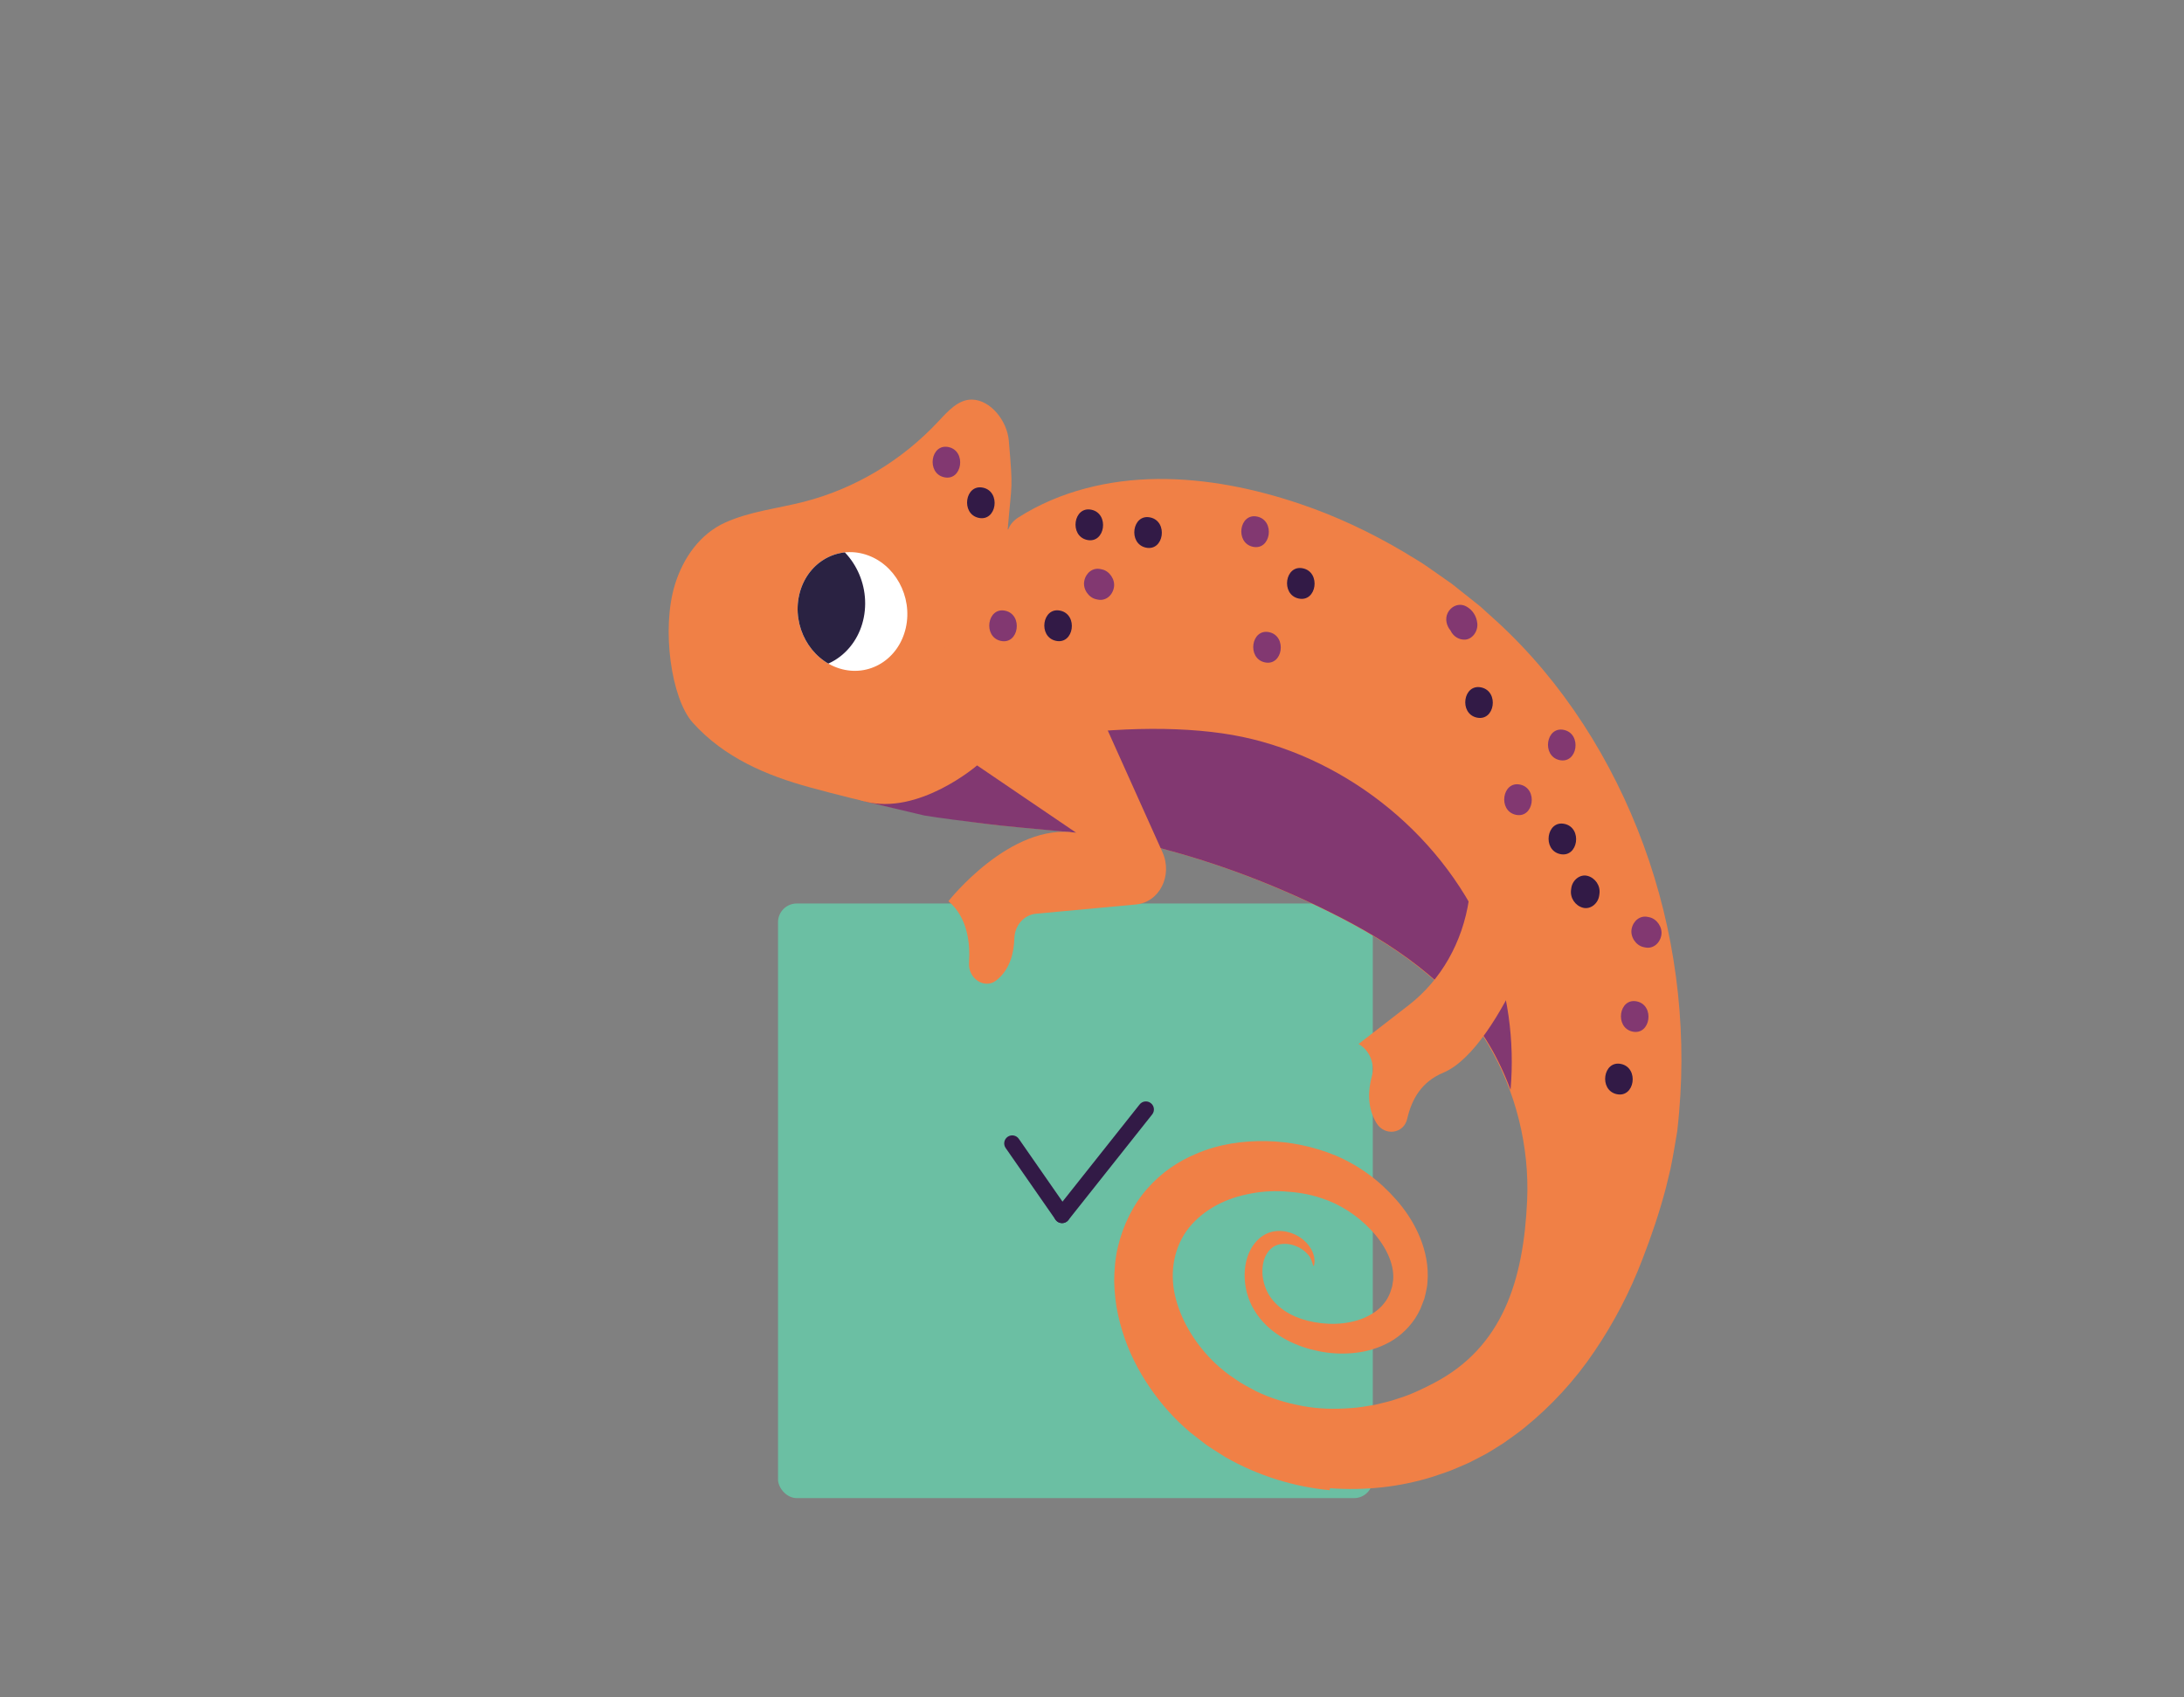
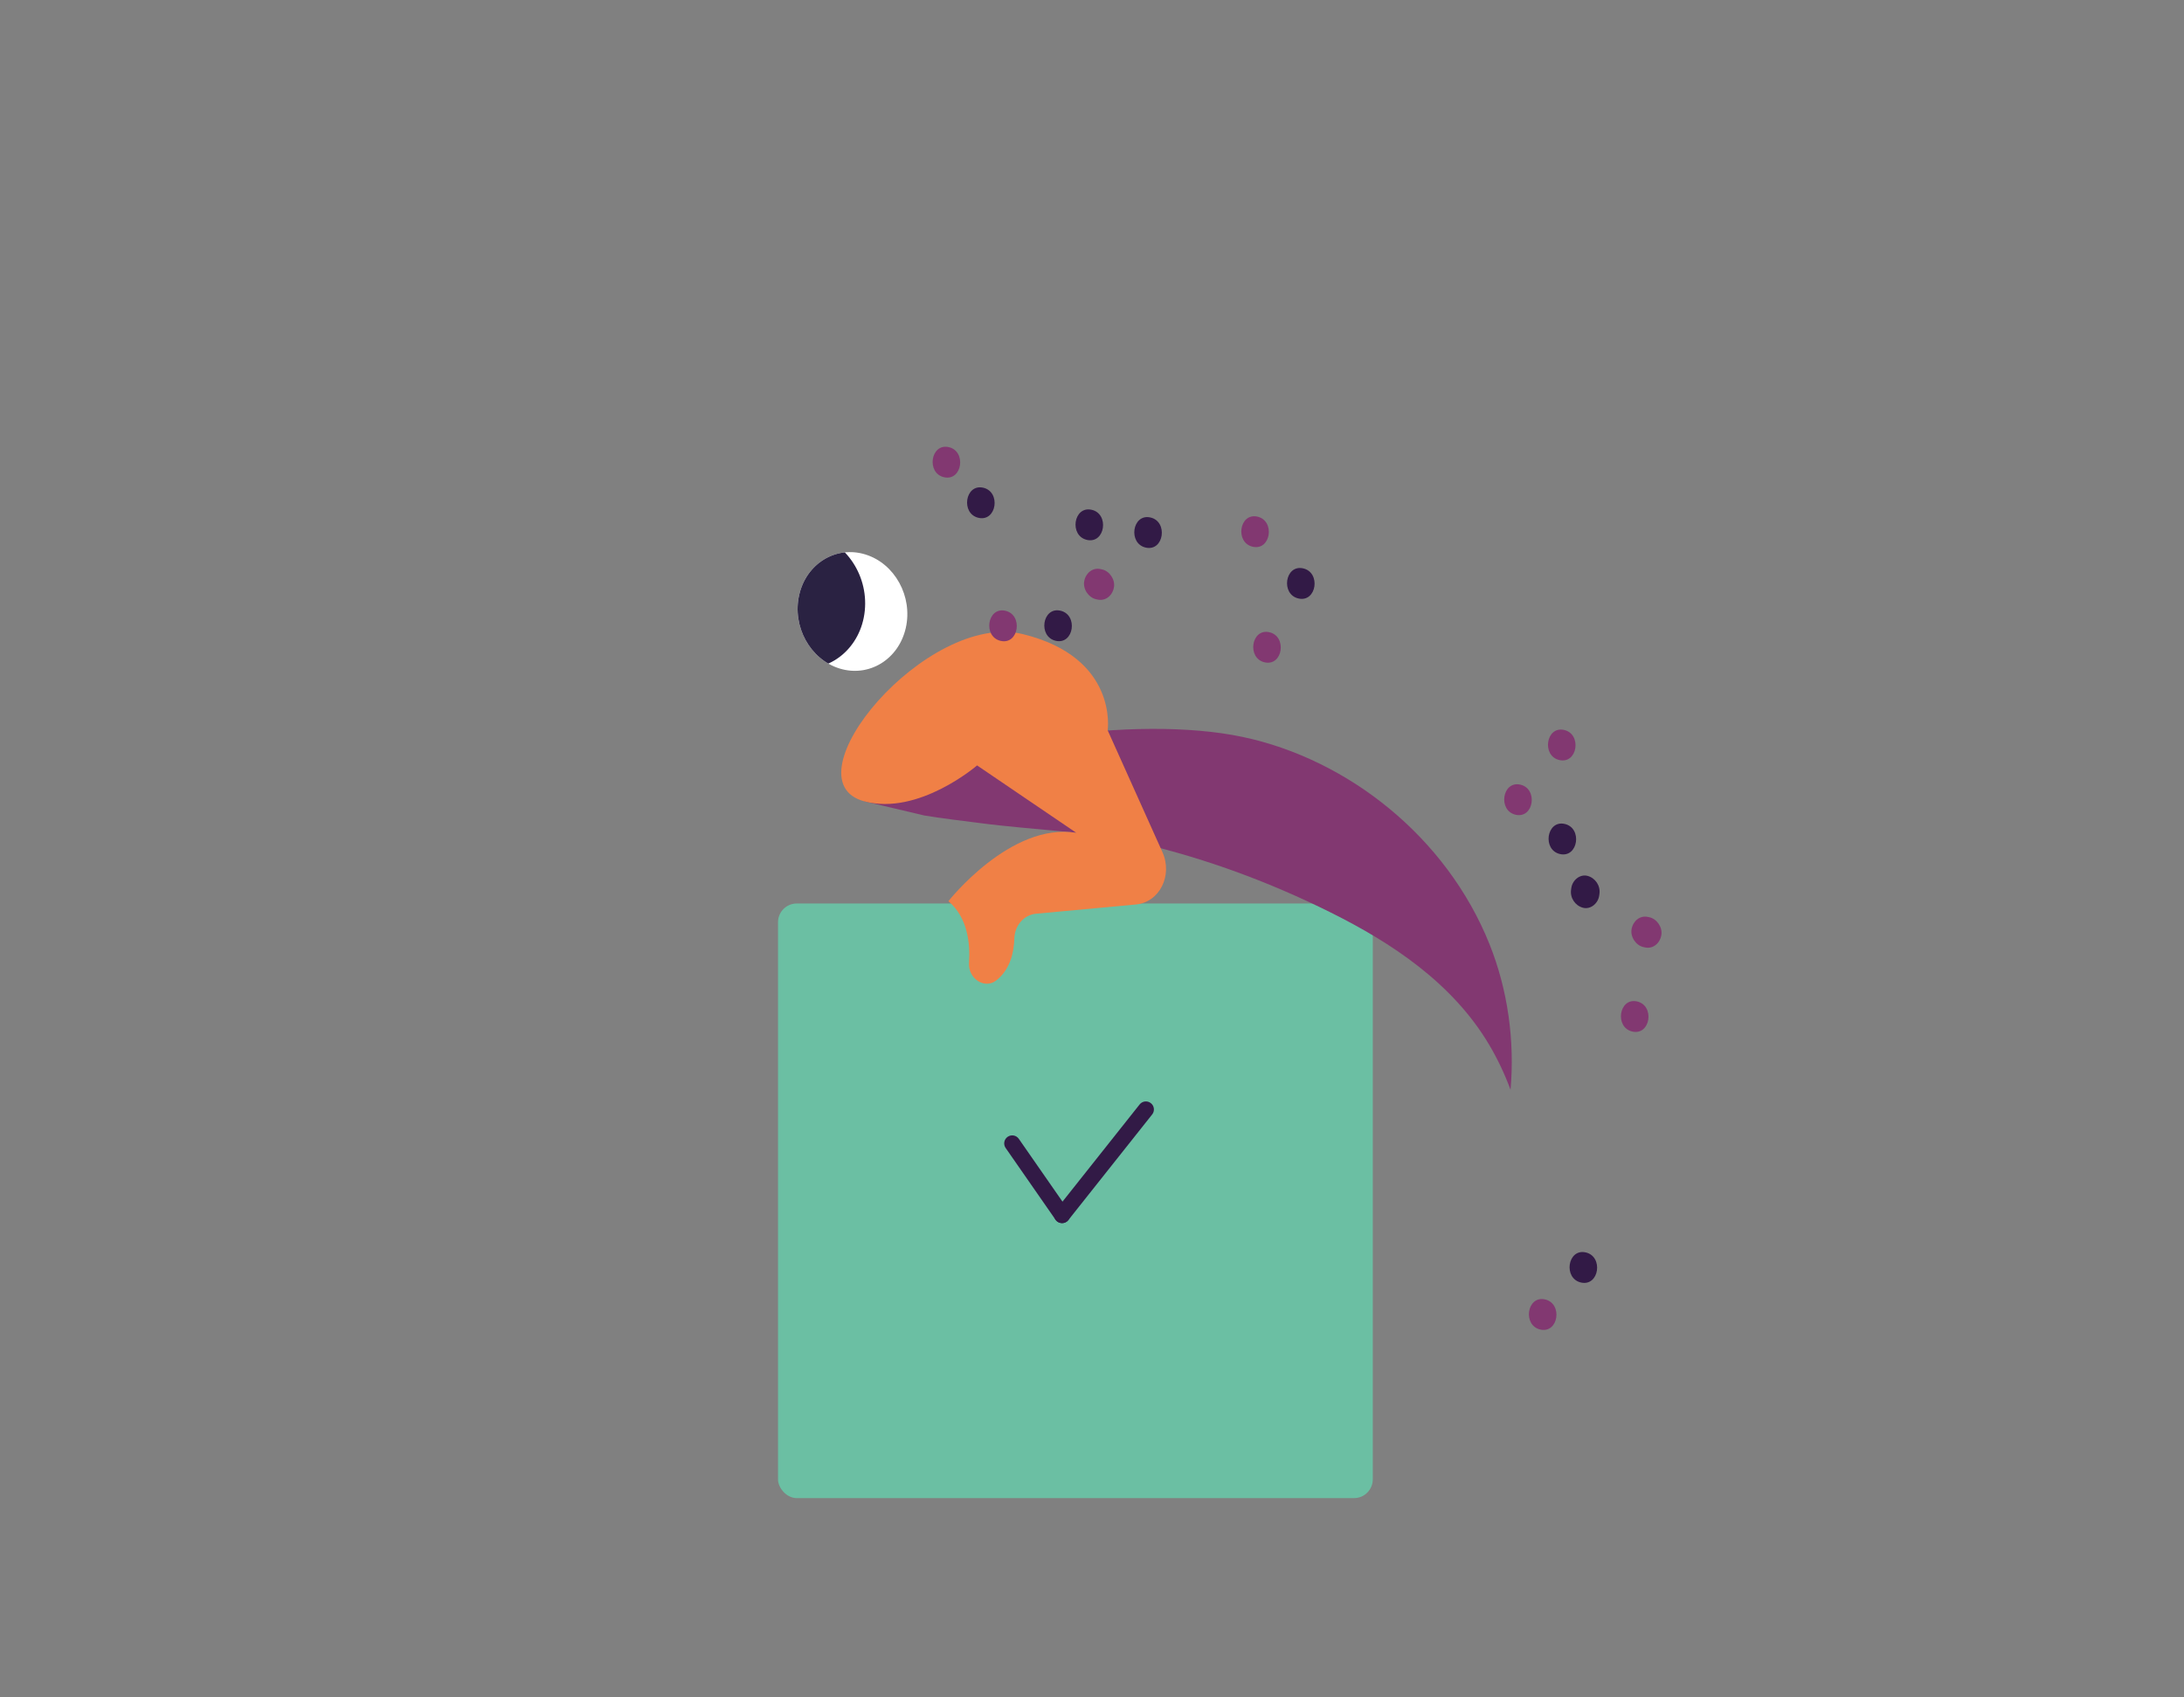
<svg xmlns="http://www.w3.org/2000/svg" id="Calque_1" data-name="Calque 1" viewBox="0 0 1164.21 904.88">
  <rect x="0" y="0" width="1164.21" height="904.88" fill="#808080" stroke="none" />
  <defs>
    <style>
      .cls-1 {
        fill: none;
      }

      .cls-2 {
        fill: #2a2242;
      }

      .cls-3 {
        fill: #f08046;
      }

      .cls-4 {
        fill: #fff;
      }

      .cls-5 {
        fill: #6bbfa3;
      }

      .cls-6 {
        fill: #823871;
      }

      .cls-7 {
        fill: #321a46;
      }

      .cls-8 {
        clip-path: url(#clippath);
      }
    </style>
    <clipPath id="clippath">
      <path class="cls-1" d="M426.01,317.24c-3.81,16.78,5.82,34.33,21.51,39.19,15.69,4.86,31.5-4.81,35.32-21.6,3.81-16.78-5.82-34.33-21.51-39.19-15.69-4.86-31.5,4.81-35.32,21.6Z" />
    </clipPath>
  </defs>
  <rect class="cls-5" x="414.73" y="481.72" width="317.05" height="317.05" rx="10" ry="10" transform="translate(1146.51 1280.5) rotate(-180)" />
  <g>
    <path class="cls-7" d="M566.15,652.15c-.94,0-1.87-.3-2.66-.93-1.86-1.47-2.17-4.16-.69-6.01l44.68-56.32c1.47-1.86,4.16-2.17,6.01-.69,1.86,1.47,2.16,4.16.69,6.01l-44.68,56.32c-.84,1.07-2.09,1.62-3.35,1.62Z" />
    <path class="cls-7" d="M566.15,652.15c-1.35,0-2.68-.64-3.51-1.84l-26.57-38.22c-1.35-1.94-.87-4.61,1.07-5.95,1.94-1.35,4.61-.87,5.95,1.07l26.57,38.22c1.35,1.94.87,4.61-1.07,5.95-.74.52-1.6.77-2.44.77Z" />
  </g>
  <g>
    <path class="cls-7" d="M845.22,667.76c9.64,2.12,7.26,18.2-2.39,16.08-9.64-2.12-7.26-18.2,2.39-16.08Z" />
    <path class="cls-6" d="M823.54,692.83c9.64,2.12,7.26,18.2-2.39,16.08-9.64-2.12-7.26-18.2,2.39-16.08Z" />
    <g>
-       <path class="cls-3" d="M359.7,311.9c4.53-14.72,13.63-27.29,26.84-33.26,13.2-5.97,27.85-7.49,41.85-11.06,27.25-6.95,52.39-22,72.02-43.1,5.01-5.38,10.53-11.56,17.74-11.42,9.85.2,18.71,11.26,19.61,21.91,2.35,27.55,1.54,21.19-.58,47.29l.27.04c.89-2.42,2.62-4.61,5.43-6.42,22.15-14.09,48.33-20.24,74.15-20.49,25.94-.21,51.62,5.04,76.03,13.3,19.05,6.41,37.51,15.12,55.16,25.55,4.35,2.75,8.86,5.17,13.07,8.2l12.71,8.91,12.24,9.74,3.05,2.45,2.92,2.65,5.85,5.29c34.9,32.02,61.43,73.78,78.04,119.04,16.64,45.32,23.14,94.45,18.99,142.42-.31,3.4-.62,6.8-1.01,10.18l-1.71,10.07c-.62,3.34-1.15,6.7-1.89,10.01l-2.38,9.88c-3.42,13.1-7.74,25.86-12.61,38.41-6.58,17.23-15.14,33.7-25.51,48.98-10.3,15.32-22.96,29.09-37.31,40.73-3.59,2.92-7.37,5.55-11.16,8.23-4.01,2.43-7.89,5.18-12.08,7.2l-6.21,3.21c-2.11.97-4.25,1.85-6.38,2.76-4.22,1.93-8.65,3.27-13.01,4.76-17.59,5.53-36.19,7.52-54.89,6.14l-.11,1.06c-18.98-1.81-38.14-7.63-55.72-17.69l-6.45-4.1-3.2-2.08-3.07-2.35-6.09-4.75c-2-1.73-4.03-3.55-5.96-5.4-7.67-7.51-14.35-16.03-19.93-25.52-5.58-9.45-9.93-20.1-12.42-31.63-1.3-5.73-1.89-11.79-2.06-17.84.07-6.1.51-12.26,1.95-18.19,2.73-11.81,8.24-22.87,15.79-31.34,7.49-8.54,16.5-14.51,25.68-18.35,12.38-5.4,25.2-7.1,37.74-6.9,12.56.31,25.01,2.81,36.96,7.73,12.49,5.36,23.24,13.25,32.27,23.58,4.51,5.14,8.58,11.01,11.67,17.86,3.09,6.78,5.22,14.68,5.1,22.89-.14,2.05-.1,4.11-.5,6.09-.4,1.98-.78,3.98-1.32,5.88-.67,1.83-1.37,3.65-2.1,5.42-.8,1.74-1.76,3.42-2.76,5.02-4.19,6.33-9.87,11-15.75,13.79-5.89,2.88-11.96,4.32-17.93,4.81-5.97.49-11.9.16-17.67-1.03-5.69-1.15-11.35-2.97-16.78-5.8-5.4-2.82-10.63-6.68-14.73-11.85-2.02-2.5-3.91-5.56-5.2-8.66-1.3-3.12-2.2-6.35-2.6-9.62-.81-6.5.04-13.33,3.28-19,2.22-3.74,5.29-6.63,8.92-8.08,3.56-1.4,7.04-1.32,10.01-.68,6,1.32,10.22,4.94,12.47,8.45,2.33,3.55,2.45,6.83,2.24,8.35-.21,1.6-.47,1.82-.81.83-.31-1.18-1.06-3.68-2.28-5.09-1.28-1.55-2.88-2.98-5.14-4.17-2.24-1.12-5.22-2.17-8.74-1.88-3.58.19-7.09,2.05-9.32,6.92-1.05,2.38-1.57,5.4-1.43,8.8.21,3.4,1.14,7.2,3.06,10.71,2.03,3.63,5.21,6.84,8.79,9.23,3.63,2.39,7.74,4.14,12.12,5.25,9.99,2.51,20.59,2.32,29.59-1.21,4.42-1.81,8.43-4.39,11.18-7.93,1.45-1.7,2.52-3.69,3.35-5.79.32-1.1.75-2.16,1.05-3.26l.54-3.36c.82-9.13-4.48-19.06-11.74-26.76-7.3-7.81-16.65-13.87-26.46-17-6.44-2.22-13.23-3.23-19.96-3.62-6.74-.42-13.5.16-19.97,1.61-12.97,2.67-24.88,9.49-32.08,19.58-7.13,10.15-9.06,23.59-5.57,36.29,3.38,12.78,11.19,24.86,20.89,34.13,3.27,3.02,6.56,5.78,10.36,8.2,3.58,2.66,7.56,4.62,11.42,6.71,7.92,3.84,16.32,6.35,24.83,7.91,8.51,1.63,17.22,1.74,25.77,1.11,4.29-.24,8.53-1.04,12.75-1.74,4.17-1.03,8.36-1.88,12.39-3.35,6.64-2.02,12.92-5.04,19.02-8.22,36.72-19.14,47.88-54.78,49.78-97.49,1.28-28.68-6.1-58.33-20.75-83.04-19.54-32.96-52.06-54.43-84.84-70.72-32.05-15.93-65.49-28.31-99.7-36.43-28.74-6.82-57.92-7.23-86.9-11.07-30.36-4.02-60.46-10.79-90.24-18.93-22.72-6.21-45.51-15.71-62.37-34.5-11.48-12.79-16.73-50.01-9.53-73.4Z" />
      <path class="cls-6" d="M662.48,392.94c56.06,11.89,108.58,53.3,131.51,110.45,9.83,24.5,13.5,51.59,11.23,77.68-3.09-8.35-6.89-16.41-11.39-24-19.54-32.96-52.06-54.43-84.84-70.72-32.05-15.93-65.49-28.31-99.7-36.43-28.74-6.82-57.92-7.23-86.9-11.07-7.94-1.05-21.82-2.65-29.73-4.05l-32-7.57c46.41-33.07,145.75-46.19,201.81-34.29Z" />
      <path class="cls-3" d="M590.47,389.41l29.18,64.93c5.62,12.51-1.59,26.75-14.13,27.92l-53.2,4.92c-6.46.6-11.39,6.17-11.6,13.2-.23,7.43-2.23,16.63-9.68,22.4-6.21,4.81-15.04-1.01-14.49-9.39.7-10.55-.78-24.28-10.98-32.89,0,0,33.16-42.23,68.16-36.46l-52.88-35.93s-31.19,26.99-60.19,19.14c-41.94-11.36,33.43-101.62,84.52-89.16,51.09,12.46,45.28,51.34,45.28,51.34Z" />
-       <path class="cls-3" d="M769.3,571.98c-11.69,4.88-16.82,14.3-19.17,24.56-1.84,8.04-12.06,9.4-16.39,2.26-5.16-8.51-4.38-17.87-2.47-24.86,1.83-6.67-1.19-13.99-7.07-17.3l26.76-20.72c17.2-13.32,28.69-33.52,32.1-56.42l6.27-42.1,40.24,33.06s-28.31,88.17-60.27,101.52Z" />
      <g>
        <path class="cls-4" d="M426.01,317.24c-3.81,16.78,5.82,34.33,21.51,39.19,15.69,4.86,31.5-4.81,35.32-21.6,3.81-16.78-5.82-34.33-21.51-39.19-15.69-4.86-31.5,4.81-35.32,21.6Z" />
        <g class="cls-8">
          <path class="cls-2" d="M394.23,314.72c-1.98,19.84,11.37,38.35,29.8,41.35,18.44,3,34.98-10.65,36.96-30.48,1.98-19.84-11.37-38.35-29.8-41.35-18.44-3-34.98,10.65-36.96,30.48Z" />
        </g>
      </g>
      <path class="cls-6" d="M586.65,303.43l.84.18c3.92.86,7.12,5.38,6.29,9.68-.83,4.32-4.49,7.32-8.68,6.39l-.84-.18c-3.92-.86-7.12-5.38-6.29-9.68.83-4.32,4.49-7.32,8.68-6.39Z" />
      <path class="cls-7" d="M694.61,303.04c9.64,2.12,7.26,18.2-2.39,16.08-9.64-2.12-7.26-18.2,2.39-16.08Z" />
      <path class="cls-7" d="M846.3,467.02c4.03,1.09,6.96,5.18,6.29,9.68l-.13.9c-.63,4.2-4.67,7.48-8.68,6.39-4.03-1.09-6.96-5.18-6.29-9.68l.13-.9c.63-4.2,4.67-7.48,8.68-6.39Z" />
-       <path class="cls-7" d="M864.18,567.31c9.64,2.12,7.26,18.2-2.39,16.08-9.64-2.12-7.26-18.2,2.39-16.08Z" />
      <path class="cls-7" d="M834.03,439.3c9.64,2.12,7.26,18.2-2.39,16.08-9.64-2.12-7.26-18.2,2.39-16.08Z" />
      <path class="cls-7" d="M613.19,275.9c9.64,2.12,7.26,18.2-2.39,16.08-9.64-2.12-7.26-18.2,2.39-16.08Z" />
-       <path class="cls-7" d="M789.61,366.53c9.64,2.12,7.26,18.2-2.39,16.08-9.64-2.12-7.26-18.2,2.39-16.08Z" />
      <path class="cls-6" d="M535.87,325.64c9.64,2.12,7.26,18.2-2.39,16.08-9.64-2.12-7.26-18.2,2.39-16.08Z" />
      <path class="cls-7" d="M524.05,260.03c9.64,2.12,7.26,18.2-2.39,16.08-9.64-2.12-7.26-18.2,2.39-16.08Z" />
      <path class="cls-6" d="M505.69,238.39c9.64,2.12,7.26,18.2-2.39,16.08-9.64-2.12-7.26-18.2,2.39-16.08Z" />
      <path class="cls-7" d="M565.22,325.6c9.64,2.12,7.26,18.2-2.39,16.08-9.64-2.12-7.26-18.2,2.39-16.08Z" />
      <path class="cls-7" d="M581.86,271.8c9.64,2.12,7.26,18.2-2.39,16.08-9.64-2.12-7.26-18.2,2.39-16.08Z" />
      <path class="cls-6" d="M670.23,275.45c9.64,2.12,7.26,18.2-2.39,16.08-9.64-2.12-7.26-18.2,2.39-16.08Z" />
      <path class="cls-6" d="M676.59,337.08c9.64,2.12,7.26,18.2-2.39,16.08-9.64-2.12-7.26-18.2,2.39-16.08Z" />
-       <path class="cls-6" d="M771.64,326.98c1.85-3.84,6.2-5.72,10.05-3.59,3.26,1.8,5.37,5.05,5.8,8.92.48,4.28-2.65,8.64-6.7,8.74-3.24.08-6.2-1.85-7.59-4.89-2.11-2.47-2.99-6.2-1.55-9.19Z" />
      <path class="cls-6" d="M810.38,418.35c9.64,2.12,7.26,18.2-2.39,16.08-9.64-2.12-7.26-18.2,2.39-16.08Z" />
      <path class="cls-6" d="M833.71,389.19c9.64,2.12,7.26,18.2-2.39,16.08-9.64-2.12-7.26-18.2,2.39-16.08Z" />
      <path class="cls-6" d="M872.6,533.95c9.64,2.12,7.26,18.2-2.39,16.08-9.64-2.12-7.26-18.2,2.39-16.08Z" />
      <path class="cls-6" d="M878.44,488.9l.84.18c3.92.86,7.12,5.38,6.29,9.68-.83,4.32-4.49,7.32-8.68,6.39l-.84-.18c-3.92-.86-7.12-5.38-6.29-9.68.83-4.32,4.49-7.32,8.68-6.39Z" />
    </g>
  </g>
</svg>